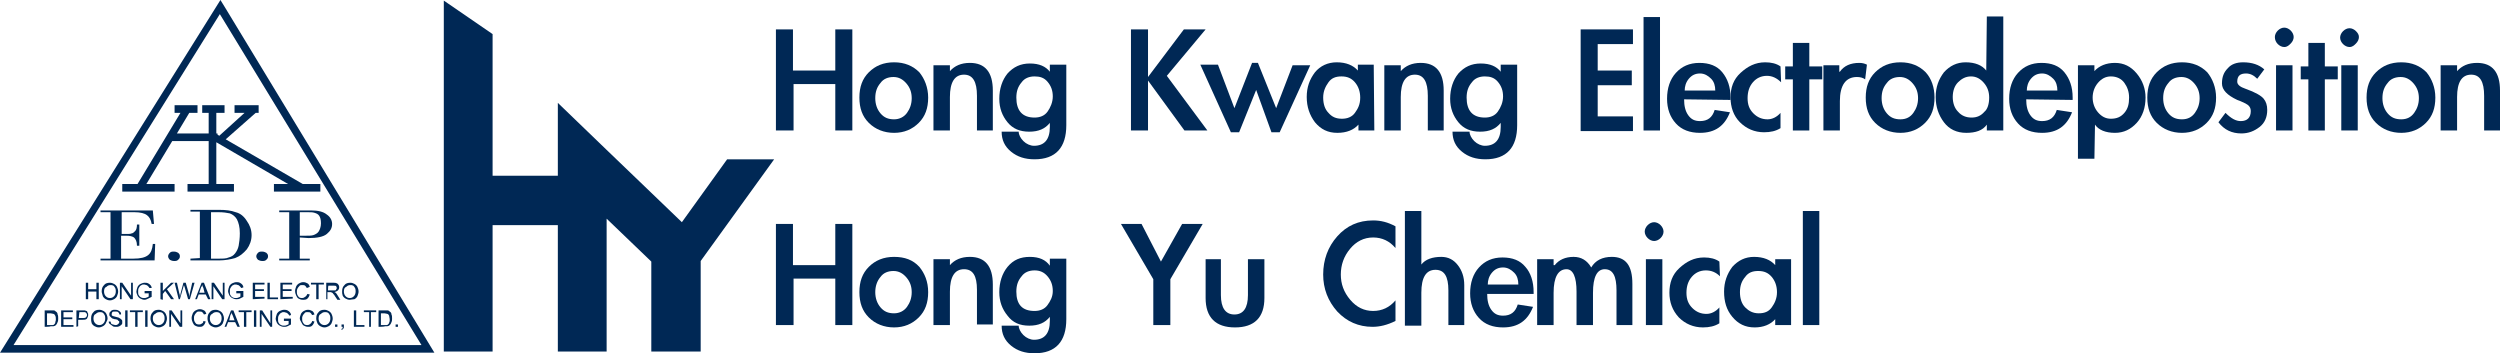
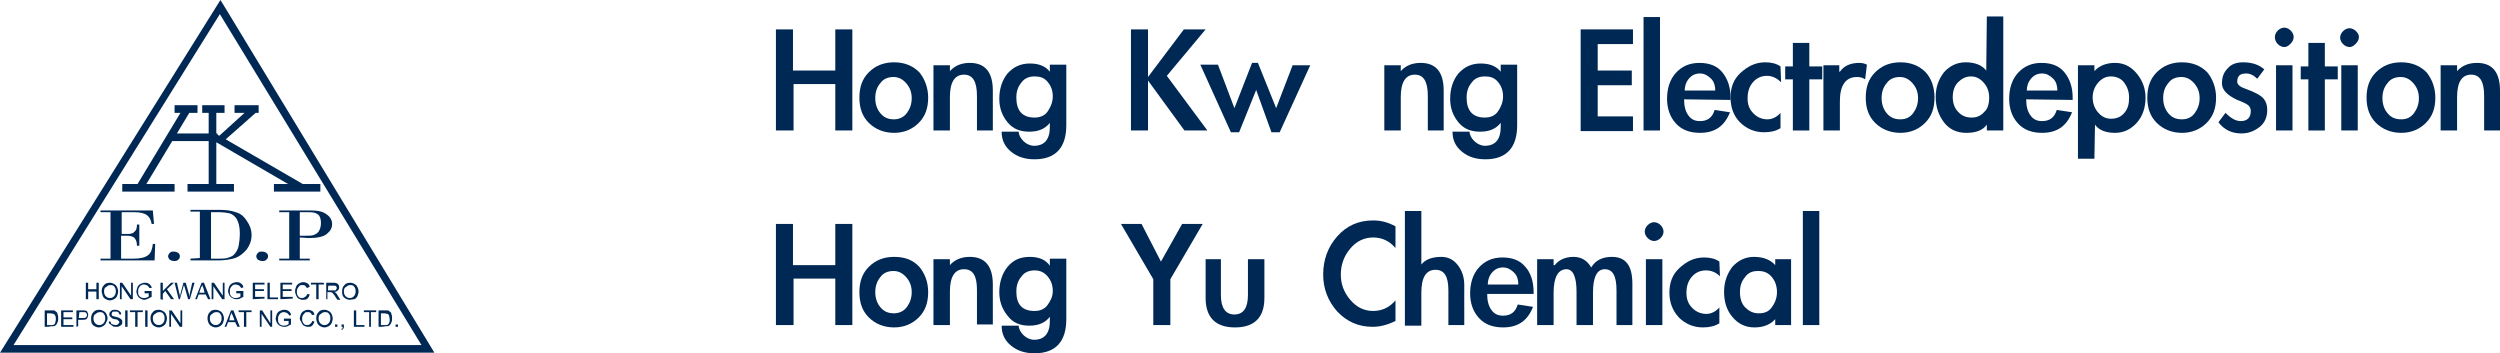
<svg xmlns="http://www.w3.org/2000/svg" version="1.1" id="圖層_1" x="0px" y="0px" viewBox="0 0 425.3 60.1" style="enable-background:new 0 0 425.3 60.1;" xml:space="preserve">
  <style type="text/css">
	.st0{fill:#002855;}
</style>
  <g>
    <path class="st0" d="M142.1,12V5h2.9v17.2h-2.9v-7.9h-7.1v7.9H132V5h2.9v7C134.9,12,142.1,12,142.1,12z" />
    <path class="st0" d="M157.9,16.6c0,1.8-0.5,3.2-1.6,4.3s-2.5,1.7-4.2,1.7s-3.2-0.6-4.3-1.7s-1.6-2.5-1.6-4.3s0.5-3.2,1.6-4.3   s2.5-1.7,4.3-1.7s3.2,0.6,4.3,1.7C157.3,13.4,157.9,14.9,157.9,16.6z M148.9,16.7c0,1,0.3,1.9,0.9,2.6c0.6,0.7,1.3,1,2.3,1   c0.9,0,1.7-0.4,2.2-1.1s0.8-1.5,0.8-2.5s-0.3-1.8-0.9-2.5c-0.6-0.7-1.3-1.1-2.2-1.1s-1.7,0.3-2.2,1   C149.2,14.8,148.9,15.6,148.9,16.7z" />
    <path class="st0" d="M161.6,12.1c0.8-0.9,1.9-1.4,3.4-1.4c2.6,0,3.9,1.6,3.9,4.7v6.8h-2.7v-5.9c0-2.4-0.7-3.6-2.2-3.6   c-1.6,0-2.4,1.3-2.4,3.8v5.7h-2.8V11.1h2.8L161.6,12.1L161.6,12.1z" />
    <path class="st0" d="M181.4,21.3c0,3.8-1.8,5.8-5.4,5.8c-1.6,0-2.9-0.4-4-1.3s-1.6-2-1.6-3.4h2.9c0,0.5,0.3,1.1,0.8,1.6   s1.2,0.8,1.8,0.8c1.8,0,2.7-1.1,2.7-3.2v-0.7c-0.8,1-1.9,1.5-3.5,1.5s-2.8-0.5-3.7-1.6s-1.4-2.4-1.4-4c0-1.7,0.5-3.2,1.4-4.3   c1-1.1,2.2-1.7,3.8-1.7s2.7,0.5,3.4,1.4V11h2.8L181.4,21.3L181.4,21.3z M179.1,16.4c0-1-0.3-1.8-0.9-2.5S176.9,13,176,13   s-1.7,0.3-2.2,1c-0.6,0.7-0.9,1.5-0.9,2.6c0,2.2,1,3.4,3.1,3.4c0.9,0,1.7-0.3,2.2-1S179.1,17.4,179.1,16.4z" />
    <path class="st0" d="M201.4,5h3.7l-6.6,7.9l6.9,9.3h-3.9l-6.2-8.5l0,8.5h-2.9V5h2.9v8.1L201.4,5z" />
    <path class="st0" d="M210,18.4l3-7.7h1l3.1,7.7l2.8-7.3h3l-5.2,11.4h-1.4l-2.6-7.2l-2.9,7.2h-1.4L204.2,11h3L210,18.4z" />
-     <path class="st0" d="M233.8,22.2h-2.7v-1c-0.8,0.9-2,1.4-3.6,1.4s-2.8-0.6-3.8-1.8c-0.9-1.2-1.4-2.6-1.4-4.3s0.5-3,1.4-4.2   c0.9-1.1,2.2-1.7,3.7-1.7c1.6,0,2.8,0.5,3.6,1.4V11h2.7L233.8,22.2L233.8,22.2z M231.4,16.6c0-1-0.3-1.9-0.9-2.6   c-0.6-0.7-1.3-1-2.3-1s-1.7,0.3-2.2,1s-0.9,1.5-0.9,2.6s0.3,2,0.9,2.6c0.6,0.7,1.3,1,2.3,1c0.9,0,1.7-0.3,2.2-1   S231.4,17.8,231.4,16.6z" />
    <path class="st0" d="M238.3,12.1c0.8-0.9,1.9-1.4,3.4-1.4c2.6,0,3.9,1.6,3.9,4.7v6.8h-2.7v-5.9c0-2.4-0.7-3.6-2.2-3.6   c-1.6,0-2.4,1.3-2.4,3.8v5.7h-2.8V11.1h2.8L238.3,12.1L238.3,12.1z" />
    <path class="st0" d="M258.1,21.3c0,3.8-1.8,5.8-5.4,5.8c-1.6,0-2.9-0.4-4-1.3s-1.6-2-1.6-3.4h2.9c0,0.5,0.3,1.1,0.8,1.6   s1.2,0.8,1.8,0.8c1.8,0,2.7-1.1,2.7-3.2v-0.7c-0.8,1-1.9,1.5-3.5,1.5s-2.8-0.5-3.7-1.6s-1.4-2.4-1.4-4c0-1.7,0.5-3.2,1.4-4.3   c1-1.1,2.2-1.7,3.8-1.7s2.7,0.5,3.4,1.4V11h2.8L258.1,21.3L258.1,21.3z M255.7,16.4c0-1-0.3-1.8-0.9-2.5s-1.3-0.9-2.2-0.9   c-0.9,0-1.7,0.3-2.2,1c-0.6,0.7-0.9,1.5-0.9,2.6c0,2.2,1,3.4,3.1,3.4c0.9,0,1.7-0.3,2.2-1S255.7,17.4,255.7,16.4z" />
    <path class="st0" d="M271.8,7.5V12h5.8v2.5h-5.8v5.3h6v2.5h-8.9V5h8.9v2.5H271.8z" />
    <path class="st0" d="M282.4,22.2h-2.8V2.9h2.8V22.2z" />
    <path class="st0" d="M286.5,16.9c0,1.1,0.2,2,0.7,2.7s1.1,1,2,1c1.3,0,2.1-0.6,2.5-1.9l2.6,0.4c-0.9,2.3-2.5,3.5-5.1,3.5   c-1.7,0-3.1-0.5-4.1-1.6c-1-1.1-1.5-2.5-1.5-4.2c0-1.8,0.5-3.3,1.5-4.4c1-1.1,2.3-1.7,4-1.7s3,0.5,3.9,1.6c0.9,1.1,1.4,2.5,1.4,4.3   v0.4L286.5,16.9L286.5,16.9z M291.8,15.4c0-0.8-0.2-1.5-0.7-2s-1.1-0.9-1.9-0.9c-0.8,0-1.4,0.3-1.9,0.9c-0.5,0.6-0.7,1.3-0.7,2   H291.8z" />
    <path class="st0" d="M303,14c-0.7-0.7-1.5-1.1-2.4-1.1c-1,0-1.8,0.4-2.4,1.1c-0.6,0.7-0.9,1.6-0.9,2.7s0.3,1.9,1,2.6s1.5,1,2.4,1   c0.8,0,1.6-0.4,2.2-1.1v2.6c-0.8,0.5-1.7,0.7-2.8,0.7c-1.6,0-3-0.6-4.1-1.7s-1.6-2.6-1.6-4.2c0-1.7,0.5-3.1,1.7-4.2   s2.5-1.8,4.2-1.8c1,0,1.9,0.2,2.6,0.7L303,14L303,14z" />
    <path class="st0" d="M307.8,22.2h-2.8v-8.7h-1.3v-2.2h1.3v-4h2.8v4h2.2v2.2h-2.2V22.2z" />
    <path class="st0" d="M313,12.2c0.7-1,1.8-1.5,3.3-1.5c0.5,0,0.9,0.1,1.3,0.3l-0.3,2.5c-0.4-0.3-0.9-0.4-1.4-0.4   c-1.9,0-2.9,1.4-2.9,4.1v5h-2.8V11.1h2.7V12.2z" />
    <path class="st0" d="M329.1,16.6c0,1.8-0.5,3.2-1.6,4.3s-2.5,1.7-4.2,1.7s-3.2-0.6-4.3-1.7s-1.6-2.5-1.6-4.3s0.5-3.2,1.6-4.3   s2.5-1.7,4.3-1.7s3.2,0.6,4.3,1.7C328.6,13.4,329.1,14.9,329.1,16.6z M320.1,16.7c0,1,0.3,1.9,0.9,2.6s1.3,1,2.3,1s1.7-0.4,2.2-1.1   s0.8-1.5,0.8-2.5s-0.3-1.8-0.9-2.5c-0.6-0.7-1.3-1.1-2.2-1.1s-1.7,0.3-2.2,1C320.4,14.8,320.1,15.6,320.1,16.7z" />
    <path class="st0" d="M338,21.2c-0.7,1-1.9,1.4-3.5,1.4s-2.9-0.6-3.8-1.8c-0.9-1.2-1.4-2.6-1.4-4.3s0.5-3,1.4-4.2   c1-1.1,2.2-1.7,3.7-1.7c1.6,0,2.8,0.5,3.5,1.4l0.1-9.2h2.8v19.4H338V21.2z M338.4,16.6c0-1-0.3-1.8-0.9-2.5   c-0.6-0.7-1.3-1.1-2.2-1.1s-1.6,0.4-2.2,1s-0.9,1.5-0.9,2.5s0.3,1.9,0.9,2.5c0.6,0.7,1.4,1,2.3,1s1.6-0.3,2.2-1   C338.1,18.6,338.4,17.7,338.4,16.6z" />
    <path class="st0" d="M344.7,16.9c0,1.1,0.2,2,0.7,2.7s1.1,1,2,1c1.3,0,2.1-0.6,2.5-1.9l2.6,0.4c-0.9,2.3-2.5,3.5-5.1,3.5   c-1.7,0-3.1-0.5-4.1-1.6c-1-1.1-1.5-2.5-1.5-4.2c0-1.8,0.5-3.3,1.5-4.4c1-1.1,2.3-1.7,4-1.7s3,0.5,3.9,1.6c0.9,1.1,1.4,2.5,1.4,4.3   v0.4L344.7,16.9L344.7,16.9z M350,15.4c0-0.8-0.2-1.5-0.7-2s-1.1-0.9-1.9-0.9c-0.8,0-1.4,0.3-1.9,0.9c-0.5,0.6-0.7,1.3-0.7,2H350z" />
    <path class="st0" d="M356.3,12.1c0.8-0.9,2-1.4,3.5-1.4c1.5,0,2.7,0.6,3.7,1.8s1.5,2.6,1.5,4.1c0,1.7-0.5,3.2-1.5,4.3   s-2.2,1.7-3.7,1.7c-1.6,0-2.8-0.5-3.4-1.4l-0.1,5.8h-2.8V11.1h2.8V12.1z M362.2,16.6c0-1-0.3-1.8-0.8-2.5c-0.5-0.7-1.3-1.1-2.3-1.1   c-0.9,0-1.6,0.4-2.2,1.1c-0.6,0.7-0.9,1.6-0.9,2.5c0,0.9,0.3,1.8,0.9,2.5c0.6,0.7,1.3,1.1,2.2,1.1c1,0,1.7-0.3,2.3-1   S362.2,17.7,362.2,16.6z" />
    <path class="st0" d="M377,16.6c0,1.8-0.5,3.2-1.6,4.3s-2.5,1.7-4.2,1.7s-3.2-0.6-4.3-1.7s-1.6-2.5-1.6-4.3s0.5-3.2,1.6-4.3   s2.5-1.7,4.3-1.7s3.2,0.6,4.3,1.7C376.4,13.4,377,14.9,377,16.6z M368,16.7c0,1,0.3,1.9,0.9,2.6s1.3,1,2.3,1s1.7-0.4,2.2-1.1   s0.8-1.5,0.8-2.5s-0.3-1.8-0.9-2.5c-0.6-0.7-1.3-1.1-2.2-1.1s-1.7,0.3-2.2,1C368.3,14.8,368,15.6,368,16.7z" />
    <path class="st0" d="M384,13.4c-0.6-0.6-1.2-0.9-1.9-0.9c-1,0-1.5,0.4-1.5,1.4c0,0.5,0.5,0.9,1.4,1.2c1.7,0.6,2.7,1.2,3.1,1.7   s0.6,1.1,0.6,1.9c0,1.2-0.4,2.2-1.3,2.9s-1.9,1.1-3.1,1.1c-1.6,0-2.9-0.6-3.9-1.9l1.2-1.6c1,1,1.8,1.4,2.6,1.4   c1.1,0,1.7-0.6,1.7-1.7c0-0.6-0.3-1-0.9-1.3c-0.6-0.3-1.1-0.5-1.4-0.6c-1.7-0.8-2.6-1.7-2.6-2.8s0.3-1.9,1-2.6c0.6-0.7,1.5-1,2.6-1   c1.5,0,2.7,0.4,3.6,1.2L384,13.4z" />
    <path class="st0" d="M390.2,6.3c0,0.4-0.2,0.8-0.5,1.1S389.1,8,388.6,8c-0.4,0-0.8-0.2-1.1-0.5S387,6.8,387,6.3   c0-0.4,0.2-0.8,0.5-1.1s0.7-0.5,1.1-0.5s0.8,0.2,1.1,0.5S390.2,5.9,390.2,6.3z M390,22.2h-2.8V11.1h2.8V22.2z" />
    <path class="st0" d="M395.5,22.2h-2.8v-8.7h-1.3v-2.2h1.3v-4h2.8v4h2.2v2.2h-2.2V22.2z" />
    <path class="st0" d="M401.3,6.3c0,0.4-0.2,0.8-0.5,1.1S400.2,8,399.7,8c-0.4,0-0.8-0.2-1.1-0.5s-0.5-0.7-0.5-1.1   c0-0.4,0.2-0.8,0.5-1.1s0.7-0.5,1.1-0.5s0.8,0.2,1.1,0.5S401.3,5.9,401.3,6.3z M401.1,22.2h-2.8V11.1h2.8V22.2z" />
    <path class="st0" d="M414.3,16.6c0,1.8-0.5,3.2-1.6,4.3s-2.5,1.7-4.2,1.7s-3.2-0.6-4.3-1.7s-1.6-2.5-1.6-4.3s0.5-3.2,1.6-4.3   s2.5-1.7,4.3-1.7s3.2,0.6,4.3,1.7C413.7,13.4,414.3,14.9,414.3,16.6z M405.3,16.7c0,1,0.3,1.9,0.9,2.6s1.3,1,2.3,1s1.7-0.4,2.2-1.1   s0.8-1.5,0.8-2.5s-0.3-1.8-0.9-2.5c-0.6-0.7-1.3-1.1-2.2-1.1s-1.7,0.3-2.2,1C405.6,14.8,405.3,15.6,405.3,16.7z" />
    <path class="st0" d="M418,12.1c0.8-0.9,1.9-1.4,3.4-1.4c2.6,0,3.9,1.6,3.9,4.7v6.8h-2.7v-5.9c0-2.4-0.7-3.6-2.2-3.6   c-1.6,0-2.4,1.3-2.4,3.8v5.7h-2.8V11.1h2.8L418,12.1L418,12.1z" />
    <path class="st0" d="M142.1,45.1v-7h2.9v17.2h-2.9v-7.9h-7.1v7.9H132V38.1h2.9v7L142.1,45.1L142.1,45.1z" />
    <path class="st0" d="M157.9,49.7c0,1.8-0.5,3.2-1.6,4.3s-2.5,1.7-4.2,1.7s-3.2-0.6-4.3-1.7s-1.6-2.5-1.6-4.3s0.5-3.2,1.6-4.3   s2.5-1.7,4.3-1.7s3.2,0.5,4.3,1.7C157.3,46.5,157.9,47.9,157.9,49.7z M148.9,49.7c0,1,0.3,1.9,0.9,2.6c0.6,0.7,1.3,1,2.3,1   c0.9,0,1.7-0.4,2.2-1.1s0.8-1.5,0.8-2.5s-0.3-1.8-0.9-2.5c-0.6-0.7-1.3-1.1-2.2-1.1s-1.7,0.3-2.2,1   C149.2,47.8,148.9,48.7,148.9,49.7z" />
    <path class="st0" d="M161.6,45.1c0.8-0.9,1.9-1.4,3.4-1.4c2.6,0,3.9,1.6,3.9,4.7v6.8h-2.7v-5.9c0-2.4-0.7-3.5-2.2-3.5   c-1.6,0-2.4,1.3-2.4,3.8v5.7h-2.8V44.1h2.8L161.6,45.1L161.6,45.1z" />
    <path class="st0" d="M181.4,54.3c0,3.8-1.8,5.8-5.4,5.8c-1.6,0-2.9-0.4-4-1.3s-1.6-2-1.6-3.4h2.9c0,0.5,0.3,1.1,0.8,1.6   s1.2,0.8,1.8,0.8c1.8,0,2.7-1.1,2.7-3.2v-0.7c-0.8,1-1.9,1.5-3.5,1.5s-2.8-0.5-3.7-1.7c-0.9-1.1-1.4-2.4-1.4-4   c0-1.7,0.5-3.2,1.4-4.3c1-1.2,2.2-1.7,3.8-1.7s2.7,0.5,3.4,1.5V44h2.8L181.4,54.3L181.4,54.3z M179.1,49.5c0-1-0.3-1.8-0.9-2.5   S176.9,46,176,46c-0.9,0-1.7,0.3-2.2,1c-0.6,0.7-0.9,1.5-0.9,2.6c0,2.2,1,3.3,3.1,3.3c0.9,0,1.7-0.3,2.2-1S179.1,50.5,179.1,49.5z" />
    <path class="st0" d="M190.7,38.1h3.5l3.3,6.4l3.6-6.4h3.5l-5.5,9.4v7.8h-2.9v-7.8L190.7,38.1z" />
    <path class="st0" d="M207.7,44.1v6.1c0,2.2,0.8,3.3,2.3,3.3c1.5,0,2.3-1.1,2.3-3.3v-6.1h2.8v6.6c0,3.3-1.7,5-5,5s-5-1.7-5-5v-6.6   C204.9,44.1,207.7,44.1,207.7,44.1z" />
    <path class="st0" d="M237.4,42.2c-1-1.2-2.3-1.8-3.8-1.8c-1.6,0-2.9,0.7-3.9,1.9c-1.1,1.3-1.6,2.8-1.6,4.4c0,1.6,0.5,3,1.6,4.3   s2.4,1.9,3.9,1.9c1.5,0,2.8-0.6,3.8-1.8v3.5c-1.4,0.7-2.7,1-3.9,1c-2.4,0-4.4-0.9-6-2.6c-1.6-1.8-2.4-3.9-2.4-6.3   c0-2.5,0.8-4.7,2.4-6.5s3.6-2.7,6.1-2.7c1.3,0,2.5,0.3,3.8,1L237.4,42.2L237.4,42.2z" />
    <path class="st0" d="M241.8,35.9V45c0.7-0.9,1.9-1.3,3.4-1.3c1.2,0,2.1,0.5,2.8,1.4s1.1,2,1.1,3.4v6.8h-2.7v-5.9   c0-2.4-0.7-3.5-2.2-3.5c-1.6,0-2.4,1.3-2.4,3.9v5.6H239V35.9H241.8z" />
    <path class="st0" d="M253,50c0,1.1,0.2,2,0.7,2.7c0.5,0.7,1.1,1,2,1c1.3,0,2.1-0.6,2.5-1.9l2.6,0.4c-0.9,2.3-2.5,3.5-5.1,3.5   c-1.7,0-3.1-0.5-4.1-1.6c-1-1.1-1.5-2.5-1.5-4.2c0-1.8,0.5-3.3,1.5-4.4c1-1.1,2.3-1.7,4-1.7s3,0.5,3.9,1.6c0.9,1,1.4,2.5,1.4,4.3   V50L253,50L253,50z M258.3,48.4c0-0.8-0.2-1.5-0.7-2s-1.1-0.9-1.9-0.9c-0.8,0-1.4,0.3-1.9,0.9c-0.5,0.6-0.7,1.3-0.7,2   C253.1,48.4,258.3,48.4,258.3,48.4z" />
    <path class="st0" d="M264.5,45.1c0.7-0.9,1.8-1.4,3.2-1.4c1.3,0,2.3,0.6,3,1.8c0.7-1.2,1.9-1.8,3.5-1.8c2.4,0,3.5,1.5,3.5,4.6v7   h-2.7v-5.9c0-2.4-0.6-3.6-2-3.6c-1.3,0-2,1.3-2,4v5.5h-2.8v-5.7c0-2.5-0.6-3.8-1.7-3.8c-1.4,0-2.2,1.3-2.2,4v5.5h-2.8V44.1h2.8   V45.1z" />
    <path class="st0" d="M283,39.4c0,0.4-0.2,0.8-0.5,1.1s-0.7,0.5-1.1,0.5c-0.4,0-0.8-0.2-1.1-0.5s-0.5-0.7-0.5-1.1s0.2-0.8,0.5-1.1   s0.7-0.5,1.1-0.5s0.8,0.2,1.1,0.5S283,39,283,39.4z M282.8,55.3H280V44.1h2.8V55.3z" />
    <path class="st0" d="M292.6,47c-0.7-0.7-1.5-1-2.4-1c-1,0-1.8,0.4-2.4,1.1c-0.6,0.7-0.9,1.6-0.9,2.7s0.3,1.9,1,2.6s1.5,1,2.4,1   c0.8,0,1.6-0.4,2.2-1.1V55c-0.8,0.5-1.7,0.7-2.8,0.7c-1.6,0-3-0.6-4.1-1.7c-1.1-1.2-1.6-2.6-1.6-4.2c0-1.7,0.5-3.1,1.7-4.2   s2.5-1.8,4.2-1.8c1,0,1.9,0.2,2.6,0.7L292.6,47L292.6,47z" />
    <path class="st0" d="M304.7,55.3H302v-1c-0.8,0.9-2,1.4-3.5,1.4c-1.6,0-2.8-0.6-3.8-1.8s-1.4-2.6-1.4-4.3c0-1.6,0.5-3,1.4-4.2   c1-1.1,2.2-1.7,3.7-1.7c1.6,0,2.8,0.5,3.6,1.4v-1h2.7L304.7,55.3L304.7,55.3z M302.3,49.7c0-1-0.3-1.9-0.9-2.6s-1.3-1-2.3-1   s-1.7,0.3-2.2,1c-0.6,0.7-0.9,1.5-0.9,2.6c0,1.1,0.3,2,0.9,2.6s1.3,1,2.3,1s1.7-0.3,2.2-1S302.3,50.8,302.3,49.7z" />
    <path class="st0" d="M309.5,55.3h-2.8V35.9h2.8V55.3z" />
  </g>
  <g>
    <g>
      <path class="st0" d="M73.9,60H0L37.5,0l0.8,1.3L73.9,60z M2.3,58.7h69.4L37.4,2.4L2.3,58.7z" />
    </g>
    <polygon class="st0" points="51.5,31.3 38.4,23.7 43.5,19.2 44,19.2 44,17.9 39.9,17.9 39.9,19.2 41.6,19.2 37.3,23.1 37,22.9    37,22.7 36.8,22.7 36.8,19.2 38.2,19.2 38.2,17.9 34.4,17.9 34.4,19.2 35.5,19.2 35.5,22.7 30.1,22.7 32.2,19.2 33.6,19.2    33.6,17.9 29.7,17.9 29.7,19.2 30.7,19.2 23.4,31.3 20.8,31.3 20.8,32.6 29.7,32.6 29.7,31.3 24.9,31.3 29.3,24 35.5,24 35.5,31.3    31.9,31.3 31.9,32.6 39.8,32.6 39.8,31.3 36.8,31.3 36.8,24.2 49,31.3 46.6,31.3 46.6,32.6 54.5,32.6 54.5,31.3  " />
    <g>
      <path class="st0" d="M20.7,36.1v3.7h0.9c0.3,0,0.6,0,0.8-0.1c0.2,0,0.4-0.2,0.6-0.4s0.3-0.6,0.3-1.1h0.4v3.6h-0.4    c0-0.7-0.2-1.1-0.5-1.4c-0.3-0.2-0.7-0.3-1.3-0.3h-0.9v3.9h2.1c1.2,0,2-0.2,2.5-0.6s0.7-1,0.8-1.9h0.4l-0.1,2.8h-9.2v-0.3h1.7    v-7.9h-1.7v-0.3H26l0.2,2.3h-0.4c-0.1-0.7-0.4-1.2-0.8-1.5c-0.4-0.3-1.1-0.5-2.1-0.5C22.8,36.1,20.7,36.1,20.7,36.1z" />
      <path class="st0" d="M28.6,43.6c0-0.2,0.1-0.4,0.3-0.6s0.4-0.2,0.7-0.2c0.3,0,0.5,0.1,0.7,0.2c0.2,0.2,0.3,0.3,0.3,0.6    s-0.1,0.4-0.3,0.6s-0.4,0.2-0.7,0.2c-0.3,0-0.5-0.1-0.7-0.2C28.7,44,28.6,43.8,28.6,43.6z" />
      <path class="st0" d="M34,43.9v-7.9h-1.6v-0.3h4.9c1.1,0,2,0.1,2.8,0.4c0.8,0.2,1.4,0.7,1.9,1.5c0.5,0.7,0.8,1.5,0.8,2.4    c0,0.9-0.3,1.7-0.8,2.4c-0.6,0.7-1.2,1.2-2,1.5c-0.7,0.2-1.7,0.4-2.7,0.4h-4.9V44L34,43.9L34,43.9z M35.9,36.1v7.9h1.3    c0.7,0,1.3,0,1.7-0.2c0.4-0.1,0.8-0.3,1.1-0.7c0.3-0.4,0.5-0.8,0.6-1.3c0.1-0.5,0.2-1.3,0.2-2.1c0-1.1-0.2-1.8-0.5-2.4    c-0.3-0.5-0.7-0.8-1.2-1c-0.5-0.1-1.1-0.2-1.9-0.2L35.9,36.1L35.9,36.1z" />
      <path class="st0" d="M43.6,43.6c0-0.2,0.1-0.4,0.3-0.6s0.4-0.2,0.7-0.2c0.3,0,0.5,0.1,0.7,0.2c0.2,0.2,0.3,0.3,0.3,0.6    s-0.1,0.4-0.3,0.6s-0.4,0.2-0.7,0.2c-0.3,0-0.5-0.1-0.7-0.2C43.7,44,43.6,43.8,43.6,43.6z" />
      <path class="st0" d="M51,40.4v3.6h1.7v0.3h-5.2v-0.3h1.7v-7.9h-1.7v-0.3h5.4c1.2,0,2.1,0.2,2.7,0.7c0.6,0.4,0.9,1,0.9,1.6    c0,0.7-0.3,1.2-0.9,1.7s-1.7,0.7-3.1,0.7L51,40.4L51,40.4z M51,36.1v4h1c0.5,0,1,0,1.3-0.1c0.3-0.1,0.7-0.3,0.9-0.6    s0.4-0.8,0.4-1.4c0-0.6-0.1-1-0.3-1.3c-0.2-0.3-0.5-0.4-0.8-0.5c-0.3-0.1-0.7-0.1-1.1-0.1H51z" />
    </g>
    <g>
      <path class="st0" d="M14.6,50.9v-2.8H15v1.1h1.4v-1.1h0.4v2.8h-0.4v-1.3H15v1.3H14.6z" />
      <path class="st0" d="M17.3,49.6c0-0.5,0.1-0.8,0.4-1.1c0.2-0.3,0.6-0.4,1-0.4c0.3,0,0.5,0.1,0.7,0.2c0.2,0.1,0.4,0.3,0.5,0.5    c0.1,0.2,0.2,0.5,0.2,0.8s-0.1,0.5-0.2,0.8c-0.1,0.2-0.3,0.4-0.5,0.5c-0.2,0.1-0.4,0.2-0.7,0.2c-0.3,0-0.5-0.1-0.7-0.2    c-0.2-0.1-0.4-0.3-0.5-0.5C17.4,50,17.3,49.8,17.3,49.6z M17.7,49.6c0,0.3,0.1,0.6,0.3,0.8c0.2,0.2,0.4,0.3,0.7,0.3    c0.3,0,0.5-0.1,0.7-0.3c0.2-0.2,0.3-0.5,0.3-0.8c0-0.2,0-0.4-0.1-0.6c-0.1-0.2-0.2-0.3-0.3-0.4c-0.2-0.1-0.3-0.1-0.5-0.1    c-0.3,0-0.5,0.1-0.7,0.3C17.8,48.9,17.7,49.2,17.7,49.6z" />
      <path class="st0" d="M20.4,50.9v-2.8h0.4l1.5,2.2v-2.2h0.3v2.8h-0.4l-1.5-2.2v2.2H20.4z" />
      <path class="st0" d="M24.6,49.8v-0.3h1.2v1c-0.2,0.1-0.4,0.2-0.6,0.3C25,50.9,24.8,51,24.6,51c-0.3,0-0.5-0.1-0.7-0.2    s-0.4-0.3-0.5-0.5s-0.2-0.5-0.2-0.7s0.1-0.5,0.2-0.8c0.1-0.2,0.3-0.4,0.5-0.5s0.5-0.2,0.7-0.2c0.2,0,0.4,0,0.6,0.1    c0.2,0.1,0.3,0.2,0.4,0.3c0.1,0.1,0.2,0.3,0.2,0.5L25.4,49c0-0.1-0.1-0.2-0.2-0.3c-0.1-0.1-0.2-0.2-0.3-0.2    c-0.1,0-0.2-0.1-0.4-0.1c-0.2,0-0.3,0-0.4,0.1c-0.1,0-0.2,0.1-0.3,0.2s-0.1,0.2-0.2,0.3c-0.1,0.2-0.1,0.4-0.1,0.6    c0,0.2,0,0.5,0.1,0.6c0.1,0.2,0.2,0.3,0.4,0.4c0.2,0.1,0.3,0.1,0.5,0.1c0.2,0,0.3,0,0.5-0.1c0.2-0.1,0.3-0.1,0.3-0.2v-0.5H24.6z" />
      <path class="st0" d="M27.3,50.9v-2.8h0.4v1.4l1.4-1.4h0.5l-1.2,1.1l1.2,1.7h-0.5l-1-1.4L27.7,50v1L27.3,50.9L27.3,50.9z" />
      <path class="st0" d="M30.4,50.9l-0.7-2.8h0.4l0.4,1.8c0.1,0.2,0.1,0.4,0.1,0.6c0.1-0.3,0.1-0.5,0.1-0.5l0.5-1.9h0.4l0.4,1.4    c0.1,0.3,0.2,0.7,0.2,1c0-0.2,0.1-0.4,0.1-0.6l0.4-1.8h0.4l-0.8,2.8h-0.3l-0.6-2.1c-0.1-0.2-0.1-0.3-0.1-0.3    c0,0.1-0.1,0.2-0.1,0.3l-0.6,2.1H30.4z" />
      <path class="st0" d="M33.2,50.9l1.1-2.8h0.4l1.1,2.8h-0.4L35,50.1h-1.2l-0.3,0.8H33.2z M33.9,49.8h0.9L34.6,49    c-0.1-0.2-0.2-0.4-0.2-0.6c0,0.2-0.1,0.4-0.2,0.5L33.9,49.8z" />
      <path class="st0" d="M36,50.9v-2.8h0.4l1.5,2.2v-2.2h0.3v2.8h-0.4l-1.5-2.2v2.2H36z" />
      <path class="st0" d="M40.2,49.8v-0.3h1.2v1c-0.2,0.1-0.4,0.2-0.6,0.3c-0.2,0.1-0.4,0.1-0.6,0.1c-0.3,0-0.5-0.1-0.7-0.2    s-0.4-0.3-0.5-0.5s-0.2-0.5-0.2-0.7s0.1-0.5,0.2-0.8c0.1-0.2,0.3-0.4,0.5-0.5s0.5-0.2,0.7-0.2c0.2,0,0.4,0,0.6,0.1    c0.2,0.1,0.3,0.2,0.4,0.3c0.1,0.1,0.2,0.3,0.2,0.5L41,49c0-0.1-0.1-0.2-0.2-0.3c-0.1-0.1-0.2-0.2-0.3-0.2c-0.1,0-0.2-0.1-0.4-0.1    c-0.2,0-0.3,0-0.4,0.1c-0.1,0-0.2,0.1-0.3,0.2s-0.1,0.2-0.2,0.3c-0.1,0.2-0.1,0.4-0.1,0.6c0,0.2,0,0.5,0.1,0.6    c0.1,0.2,0.2,0.3,0.4,0.4c0.2,0.1,0.3,0.1,0.5,0.1c0.2,0,0.3,0,0.5-0.1c0.2-0.1,0.3-0.1,0.3-0.2v-0.5H40.2z" />
      <path class="st0" d="M43,50.9v-2.8h2v0.3h-1.6v0.8h1.5v0.3h-1.5v1H45v0.3L43,50.9L43,50.9z" />
      <path class="st0" d="M45.5,50.9v-2.8h0.4v2.5h1.4v0.3C47.3,50.9,45.5,50.9,45.5,50.9z" />
      <path class="st0" d="M47.7,50.9v-2.8h2v0.3h-1.6v0.8h1.5v0.3h-1.5v1h1.7v0.3L47.7,50.9L47.7,50.9z" />
      <path class="st0" d="M52.3,50l0.4,0.1c-0.1,0.3-0.2,0.5-0.4,0.7S51.8,51,51.5,51c-0.3,0-0.5-0.1-0.7-0.2s-0.3-0.3-0.4-0.5    s-0.2-0.5-0.2-0.8c0-0.3,0.1-0.5,0.2-0.8c0.1-0.2,0.3-0.4,0.5-0.5c0.2-0.1,0.4-0.2,0.7-0.2c0.3,0,0.5,0.1,0.7,0.2    c0.2,0.1,0.3,0.3,0.4,0.6L52.2,49c-0.1-0.2-0.2-0.3-0.3-0.4c-0.1-0.1-0.3-0.1-0.5-0.1c-0.2,0-0.4,0-0.5,0.2    c-0.1,0.1-0.2,0.2-0.3,0.4c-0.1,0.2-0.1,0.3-0.1,0.5c0,0.2,0,0.4,0.1,0.6s0.2,0.3,0.3,0.4c0.2,0.1,0.3,0.1,0.5,0.1    c0.2,0,0.4-0.1,0.5-0.2C52.1,50.4,52.2,50.2,52.3,50z" />
      <path class="st0" d="M53.8,50.9v-2.5h-0.9v-0.3h2.2v0.3h-0.9v2.5H53.8z" />
      <path class="st0" d="M55.5,50.9v-2.8h1.2c0.2,0,0.4,0,0.6,0.1s0.2,0.1,0.3,0.3c0.1,0.1,0.1,0.3,0.1,0.4c0,0.2-0.1,0.4-0.2,0.5    c-0.1,0.1-0.3,0.2-0.6,0.3c0.1,0,0.2,0.1,0.2,0.1c0.1,0.1,0.2,0.2,0.3,0.4l0.5,0.8h-0.5l-0.4-0.6c-0.1-0.2-0.2-0.3-0.3-0.4    s-0.1-0.2-0.2-0.2c-0.1,0-0.1-0.1-0.2-0.1c0,0-0.1,0-0.2,0h-0.4v1.2C55.8,50.9,55.5,50.9,55.5,50.9z M55.8,49.4h0.8    c0.2,0,0.3,0,0.4,0s0.2-0.1,0.2-0.2c0.1-0.1,0.1-0.2,0.1-0.2c0-0.1-0.1-0.2-0.1-0.3c-0.1-0.1-0.2-0.1-0.4-0.1h-0.9    C55.8,48.5,55.8,49.4,55.8,49.4z" />
      <path class="st0" d="M58.2,49.6c0-0.5,0.1-0.8,0.4-1.1c0.2-0.3,0.6-0.4,1-0.4c0.3,0,0.5,0.1,0.7,0.2c0.2,0.1,0.4,0.3,0.5,0.5    c0.1,0.2,0.2,0.5,0.2,0.8s-0.1,0.5-0.2,0.8c-0.1,0.2-0.3,0.4-0.5,0.5C60,50.9,59.7,51,59.5,51c-0.3,0-0.5-0.1-0.7-0.2    c-0.2-0.1-0.4-0.3-0.5-0.5C58.2,50,58.2,49.8,58.2,49.6z M58.5,49.6c0,0.3,0.1,0.6,0.3,0.8c0.2,0.2,0.4,0.3,0.7,0.3    c0.3,0,0.5-0.1,0.7-0.3c0.2-0.2,0.3-0.5,0.3-0.8c0-0.2,0-0.4-0.1-0.6c-0.1-0.2-0.2-0.3-0.3-0.4c-0.2-0.1-0.3-0.1-0.5-0.1    c-0.3,0-0.5,0.1-0.7,0.3C58.6,48.9,58.5,49.2,58.5,49.6z" />
      <path class="st0" d="M7.6,55.6v-2.8h1c0.2,0,0.4,0,0.5,0c0.2,0,0.3,0.1,0.4,0.2c0.2,0.1,0.3,0.3,0.3,0.5c0.1,0.2,0.1,0.4,0.1,0.7    c0,0.2,0,0.4-0.1,0.6s-0.1,0.3-0.2,0.4c-0.1,0.1-0.2,0.2-0.2,0.2s-0.2,0.1-0.3,0.1s-0.3,0-0.5,0C8.6,55.6,7.6,55.6,7.6,55.6z     M8,55.3h0.6c0.2,0,0.3,0,0.4,0s0.2-0.1,0.2-0.1c0.1-0.1,0.2-0.2,0.2-0.3c0-0.2,0.1-0.3,0.1-0.5c0-0.3,0-0.5-0.1-0.7    c-0.1-0.2-0.2-0.3-0.3-0.3c-0.1,0-0.3-0.1-0.5-0.1H8L8,55.3L8,55.3z" />
      <path class="st0" d="M10.4,55.6v-2.8h2v0.3h-1.6V54h1.5v0.3h-1.5v1h1.7v0.3L10.4,55.6L10.4,55.6z" />
      <path class="st0" d="M13,55.6v-2.8h1c0.2,0,0.3,0,0.4,0c0.1,0,0.2,0.1,0.3,0.1s0.2,0.2,0.2,0.3c0.1,0.1,0.1,0.2,0.1,0.4    c0,0.2-0.1,0.4-0.2,0.6c-0.2,0.2-0.4,0.2-0.8,0.2h-0.7v1.1L13,55.6L13,55.6z M13.4,54.1h0.7c0.2,0,0.4,0,0.5-0.1s0.2-0.2,0.2-0.4    c0-0.1,0-0.2-0.1-0.3c-0.1-0.1-0.1-0.1-0.2-0.2c-0.1,0-0.2,0-0.3,0h-0.7L13.4,54.1L13.4,54.1z" />
      <path class="st0" d="M15.5,54.2c0-0.5,0.1-0.8,0.4-1.1c0.2-0.3,0.6-0.4,1-0.4c0.3,0,0.5,0.1,0.7,0.2c0.2,0.1,0.4,0.3,0.5,0.5    c0.1,0.2,0.2,0.5,0.2,0.8S18.1,54.7,18,55c-0.1,0.2-0.3,0.4-0.5,0.5c-0.2,0.1-0.4,0.2-0.7,0.2c-0.3,0-0.5-0.1-0.7-0.2    c-0.2-0.1-0.4-0.3-0.5-0.5C15.5,54.7,15.5,54.5,15.5,54.2z M15.9,54.2c0,0.3,0.1,0.6,0.3,0.8c0.2,0.2,0.4,0.3,0.7,0.3    c0.3,0,0.5-0.1,0.7-0.3c0.2-0.2,0.3-0.5,0.3-0.8c0-0.2,0-0.4-0.1-0.6c-0.1-0.2-0.2-0.3-0.3-0.4c-0.2-0.1-0.3-0.1-0.5-0.1    c-0.3,0-0.5,0.1-0.7,0.3C16,53.5,15.9,53.8,15.9,54.2z" />
      <path class="st0" d="M18.5,54.7l0.3,0c0,0.1,0.1,0.2,0.1,0.3s0.2,0.2,0.3,0.2c0.1,0,0.3,0.1,0.4,0.1c0.1,0,0.3,0,0.4-0.1    s0.2-0.1,0.2-0.2c0.1-0.1,0.1-0.2,0.1-0.2s0-0.2-0.1-0.2s-0.1-0.1-0.2-0.2c-0.1,0-0.2-0.1-0.5-0.1c-0.3-0.1-0.4-0.1-0.5-0.2    c-0.1-0.1-0.2-0.2-0.3-0.3s-0.1-0.2-0.1-0.3c0-0.1,0-0.3,0.1-0.4s0.2-0.2,0.3-0.3c0.2-0.1,0.3-0.1,0.5-0.1c0.2,0,0.4,0,0.6,0.1    s0.3,0.2,0.4,0.3s0.1,0.3,0.1,0.4l-0.3,0c0-0.2-0.1-0.3-0.2-0.4s-0.3-0.1-0.5-0.1c-0.2,0-0.4,0-0.5,0.1C19,53.3,19,53.4,19,53.5    c0,0.1,0,0.2,0.1,0.2c0.1,0.1,0.3,0.1,0.6,0.2c0.3,0.1,0.5,0.1,0.6,0.2c0.2,0.1,0.3,0.2,0.4,0.3s0.1,0.2,0.1,0.4s0,0.3-0.1,0.4    c-0.1,0.1-0.2,0.2-0.4,0.3c-0.2,0.1-0.3,0.1-0.5,0.1c-0.2,0-0.5,0-0.6-0.1s-0.3-0.2-0.4-0.3C18.5,55,18.5,54.9,18.5,54.7z" />
      <path class="st0" d="M21.3,55.6v-2.8h0.4v2.8H21.3z" />
      <path class="st0" d="M23,55.6v-2.5h-0.9v-0.3h2.2v0.3h-0.9v2.5H23z" />
      <path class="st0" d="M24.7,55.6v-2.8h0.4v2.8H24.7z" />
      <path class="st0" d="M25.6,54.2c0-0.5,0.1-0.8,0.4-1.1c0.2-0.3,0.6-0.4,1-0.4c0.3,0,0.5,0.1,0.7,0.2c0.2,0.1,0.4,0.3,0.5,0.5    c0.1,0.2,0.2,0.5,0.2,0.8s-0.1,0.5-0.2,0.8c-0.1,0.2-0.3,0.4-0.5,0.5c-0.2,0.1-0.4,0.2-0.7,0.2c-0.3,0-0.5-0.1-0.7-0.2    c-0.2-0.1-0.4-0.3-0.5-0.5C25.7,54.7,25.6,54.5,25.6,54.2z M26,54.2c0,0.3,0.1,0.6,0.3,0.8c0.2,0.2,0.4,0.3,0.7,0.3    c0.3,0,0.5-0.1,0.7-0.3c0.2-0.2,0.3-0.5,0.3-0.8c0-0.2,0-0.4-0.1-0.6c-0.1-0.2-0.2-0.3-0.3-0.4c-0.2-0.1-0.3-0.1-0.5-0.1    c-0.3,0-0.5,0.1-0.7,0.3C26.1,53.5,26,53.8,26,54.2z" />
      <path class="st0" d="M28.8,55.6v-2.8h0.4l1.5,2.2v-2.2h0.3v2.8h-0.4l-1.5-2.2v2.2H28.8z" />
-       <path class="st0" d="M34.6,54.6l0.4,0.1c-0.1,0.3-0.2,0.5-0.4,0.7s-0.4,0.2-0.7,0.2c-0.3,0-0.5-0.1-0.7-0.2s-0.3-0.3-0.4-0.5    s-0.2-0.5-0.2-0.8c0-0.3,0.1-0.5,0.2-0.8c0.1-0.2,0.3-0.4,0.5-0.5c0.2-0.1,0.4-0.2,0.7-0.2c0.3,0,0.5,0.1,0.7,0.2    c0.2,0.1,0.3,0.3,0.4,0.6l-0.4,0.1c-0.1-0.2-0.2-0.3-0.3-0.4c-0.1-0.1-0.3-0.1-0.5-0.1c-0.2,0-0.4,0-0.5,0.2    c-0.1,0.1-0.2,0.2-0.3,0.4c-0.1,0.2-0.1,0.3-0.1,0.5c0,0.2,0,0.4,0.1,0.6s0.2,0.3,0.3,0.4c0.2,0.1,0.3,0.1,0.5,0.1    c0.2,0,0.4-0.1,0.5-0.2C34.5,55,34.6,54.8,34.6,54.6z" />
      <path class="st0" d="M35.3,54.2c0-0.5,0.1-0.8,0.4-1.1c0.2-0.3,0.6-0.4,1-0.4c0.3,0,0.5,0.1,0.7,0.2c0.2,0.1,0.4,0.3,0.5,0.5    c0.1,0.2,0.2,0.5,0.2,0.8s-0.1,0.5-0.2,0.8c-0.1,0.2-0.3,0.4-0.5,0.5c-0.2,0.1-0.4,0.2-0.7,0.2c-0.3,0-0.5-0.1-0.7-0.2    c-0.2-0.1-0.4-0.3-0.5-0.5C35.4,54.7,35.3,54.5,35.3,54.2z M35.7,54.2c0,0.3,0.1,0.6,0.3,0.8c0.2,0.2,0.4,0.3,0.7,0.3    c0.3,0,0.5-0.1,0.7-0.3c0.2-0.2,0.3-0.5,0.3-0.8c0-0.2,0-0.4-0.1-0.6c-0.1-0.2-0.2-0.3-0.3-0.4c-0.2-0.1-0.3-0.1-0.5-0.1    c-0.3,0-0.5,0.1-0.7,0.3C35.8,53.5,35.7,53.8,35.7,54.2z" />
      <path class="st0" d="M38.2,55.6l1.1-2.8h0.4l1.1,2.8h-0.4L40,54.8h-1.2l-0.3,0.8H38.2z M39,54.5h0.9l-0.3-0.8    c-0.1-0.2-0.2-0.4-0.2-0.6c0,0.2-0.1,0.4-0.2,0.5L39,54.5z" />
      <path class="st0" d="M41.5,55.6v-2.5h-0.9v-0.3h2.2v0.3h-0.9v2.5H41.5z" />
-       <path class="st0" d="M43.2,55.6v-2.8h0.4v2.8H43.2z" />
      <path class="st0" d="M44.2,55.6v-2.8h0.4L46,55v-2.2h0.3v2.8H46l-1.5-2.2v2.2H44.2z" />
      <path class="st0" d="M48.3,54.5v-0.3h1.2v1c-0.2,0.1-0.4,0.2-0.6,0.3c-0.2,0.1-0.4,0.1-0.6,0.1c-0.3,0-0.5-0.1-0.7-0.2    s-0.4-0.3-0.5-0.5s-0.2-0.5-0.2-0.7s0.1-0.5,0.2-0.8c0.1-0.2,0.3-0.4,0.5-0.5s0.5-0.2,0.7-0.2c0.2,0,0.4,0,0.6,0.1    c0.2,0.1,0.3,0.2,0.4,0.3c0.1,0.1,0.2,0.3,0.2,0.5l-0.3,0.1c0-0.1-0.1-0.2-0.2-0.3c-0.1-0.1-0.2-0.2-0.3-0.2    c-0.1,0-0.2-0.1-0.4-0.1c-0.2,0-0.3,0-0.4,0.1c-0.1,0-0.2,0.1-0.3,0.2s-0.1,0.2-0.2,0.3c-0.1,0.2-0.1,0.4-0.1,0.6    c0,0.2,0,0.5,0.1,0.6c0.1,0.2,0.2,0.3,0.4,0.4c0.2,0.1,0.3,0.1,0.5,0.1c0.2,0,0.3,0,0.5-0.1c0.2-0.1,0.3-0.1,0.3-0.2v-0.5H48.3z" />
      <path class="st0" d="M53.1,54.6l0.4,0.1c-0.1,0.3-0.2,0.5-0.4,0.7s-0.4,0.2-0.7,0.2c-0.3,0-0.5-0.1-0.7-0.2s-0.3-0.3-0.4-0.5    S51,54.4,51,54.2c0-0.3,0.1-0.5,0.2-0.8c0.1-0.2,0.3-0.4,0.5-0.5c0.2-0.1,0.4-0.2,0.7-0.2c0.3,0,0.5,0.1,0.7,0.2    c0.2,0.1,0.3,0.3,0.4,0.6l-0.4,0.1c-0.1-0.2-0.2-0.3-0.3-0.4c-0.1-0.1-0.3-0.1-0.5-0.1c-0.2,0-0.4,0-0.5,0.2    c-0.1,0.1-0.2,0.2-0.3,0.4c-0.1,0.2-0.1,0.3-0.1,0.5c0,0.2,0,0.4,0.1,0.6s0.2,0.3,0.3,0.4c0.2,0.1,0.3,0.1,0.5,0.1    c0.2,0,0.4-0.1,0.5-0.2C52.9,55,53.1,54.8,53.1,54.6z" />
      <path class="st0" d="M53.8,54.2c0-0.5,0.1-0.8,0.4-1.1c0.2-0.3,0.6-0.4,1-0.4c0.3,0,0.5,0.1,0.7,0.2c0.2,0.1,0.4,0.3,0.5,0.5    c0.1,0.2,0.2,0.5,0.2,0.8s-0.1,0.5-0.2,0.8c-0.1,0.2-0.3,0.4-0.5,0.5c-0.2,0.1-0.4,0.2-0.7,0.2c-0.3,0-0.5-0.1-0.7-0.2    c-0.2-0.1-0.4-0.3-0.5-0.5C53.9,54.7,53.8,54.5,53.8,54.2z M54.2,54.2c0,0.3,0.1,0.6,0.3,0.8c0.2,0.2,0.4,0.3,0.7,0.3    c0.3,0,0.5-0.1,0.7-0.3c0.2-0.2,0.3-0.5,0.3-0.8c0-0.2,0-0.4-0.1-0.6c-0.1-0.2-0.2-0.3-0.3-0.4c-0.2-0.1-0.3-0.1-0.5-0.1    c-0.3,0-0.5,0.1-0.7,0.3C54.3,53.5,54.2,53.8,54.2,54.2z" />
-       <path class="st0" d="M57,55.6v-0.4h0.4v0.4H57z" />
+       <path class="st0" d="M57,55.6v-0.4h0.4v0.4z" />
      <path class="st0" d="M58.1,55.6v-0.4h0.4v0.4c0,0.1,0,0.3-0.1,0.3s-0.1,0.2-0.2,0.2L58,56c0.1,0,0.1-0.1,0.2-0.1s0.1-0.2,0.1-0.3    H58.1z" />
      <path class="st0" d="M60.2,55.6v-2.8h0.4v2.5h1.4v0.3C61.9,55.6,60.2,55.6,60.2,55.6z" />
      <path class="st0" d="M62.8,55.6v-2.5h-0.9v-0.3H64v0.3h-0.9v2.5H62.8z" />
      <path class="st0" d="M64.4,55.6v-2.8h1c0.2,0,0.4,0,0.5,0c0.2,0,0.3,0.1,0.4,0.2c0.2,0.1,0.3,0.3,0.3,0.5c0.1,0.2,0.1,0.4,0.1,0.7    c0,0.2,0,0.4-0.1,0.6s-0.1,0.3-0.2,0.4c-0.1,0.1-0.2,0.2-0.2,0.2s-0.2,0.1-0.3,0.1c-0.1,0-0.3,0-0.4,0    C65.4,55.6,64.4,55.6,64.4,55.6z M64.8,55.3h0.6c0.2,0,0.3,0,0.4,0s0.2-0.1,0.2-0.1c0.1-0.1,0.2-0.2,0.2-0.3    c0.1-0.2,0.1-0.3,0.1-0.5c0-0.3-0.1-0.5-0.1-0.7c-0.1-0.2-0.2-0.3-0.3-0.3c-0.1,0-0.3-0.1-0.5-0.1h-0.6L64.8,55.3L64.8,55.3z" />
      <path class="st0" d="M67.3,55.6v-0.4h0.4v0.4H67.3z" />
    </g>
  </g>
-   <polygon class="st0" points="123.7,27.1 116,37.8 110.8,32.8 110.8,32.8 103.2,25.5 103.2,25.5 94.9,17.5 94.9,29.9 83.8,29.9   83.8,5.8 75.5,0.1 75.5,59.8 83.8,59.8 83.8,38.3 94.9,38.3 94.9,59.8 103.2,59.8 103.2,37.2 110.8,44.5 110.8,59.8 119.2,59.8   119.2,44.4 131.7,27.1 " />
</svg>